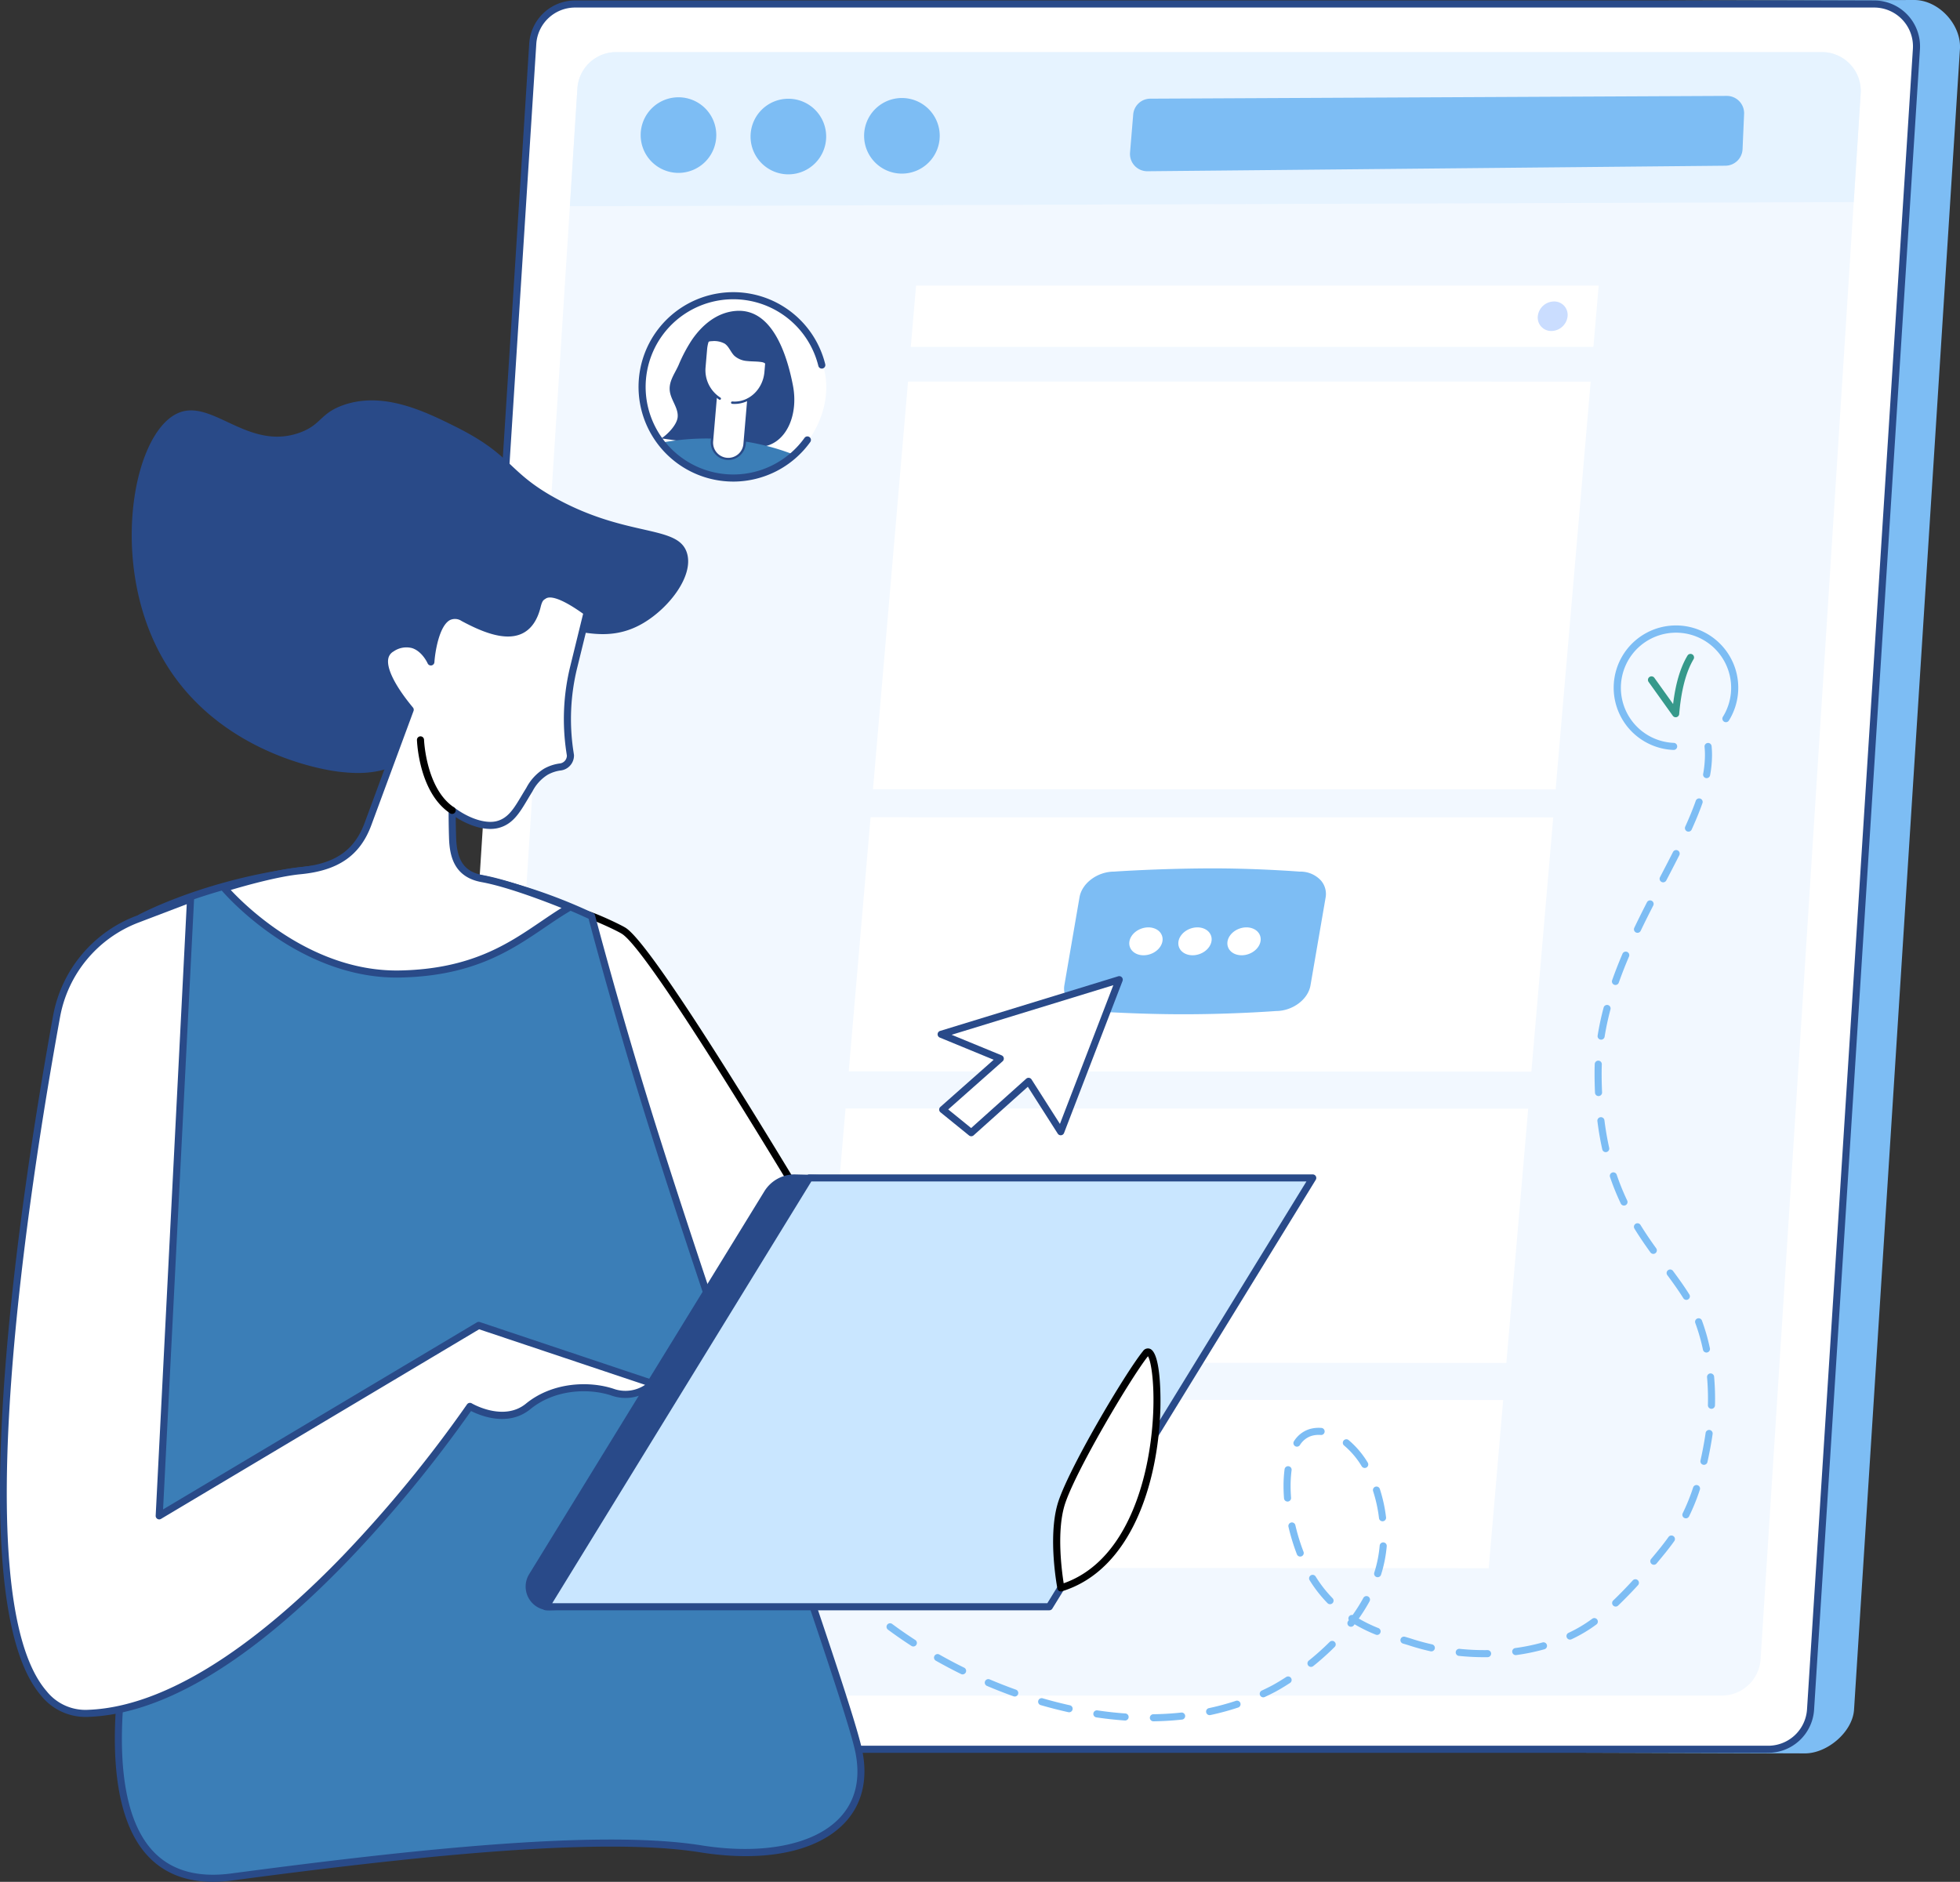
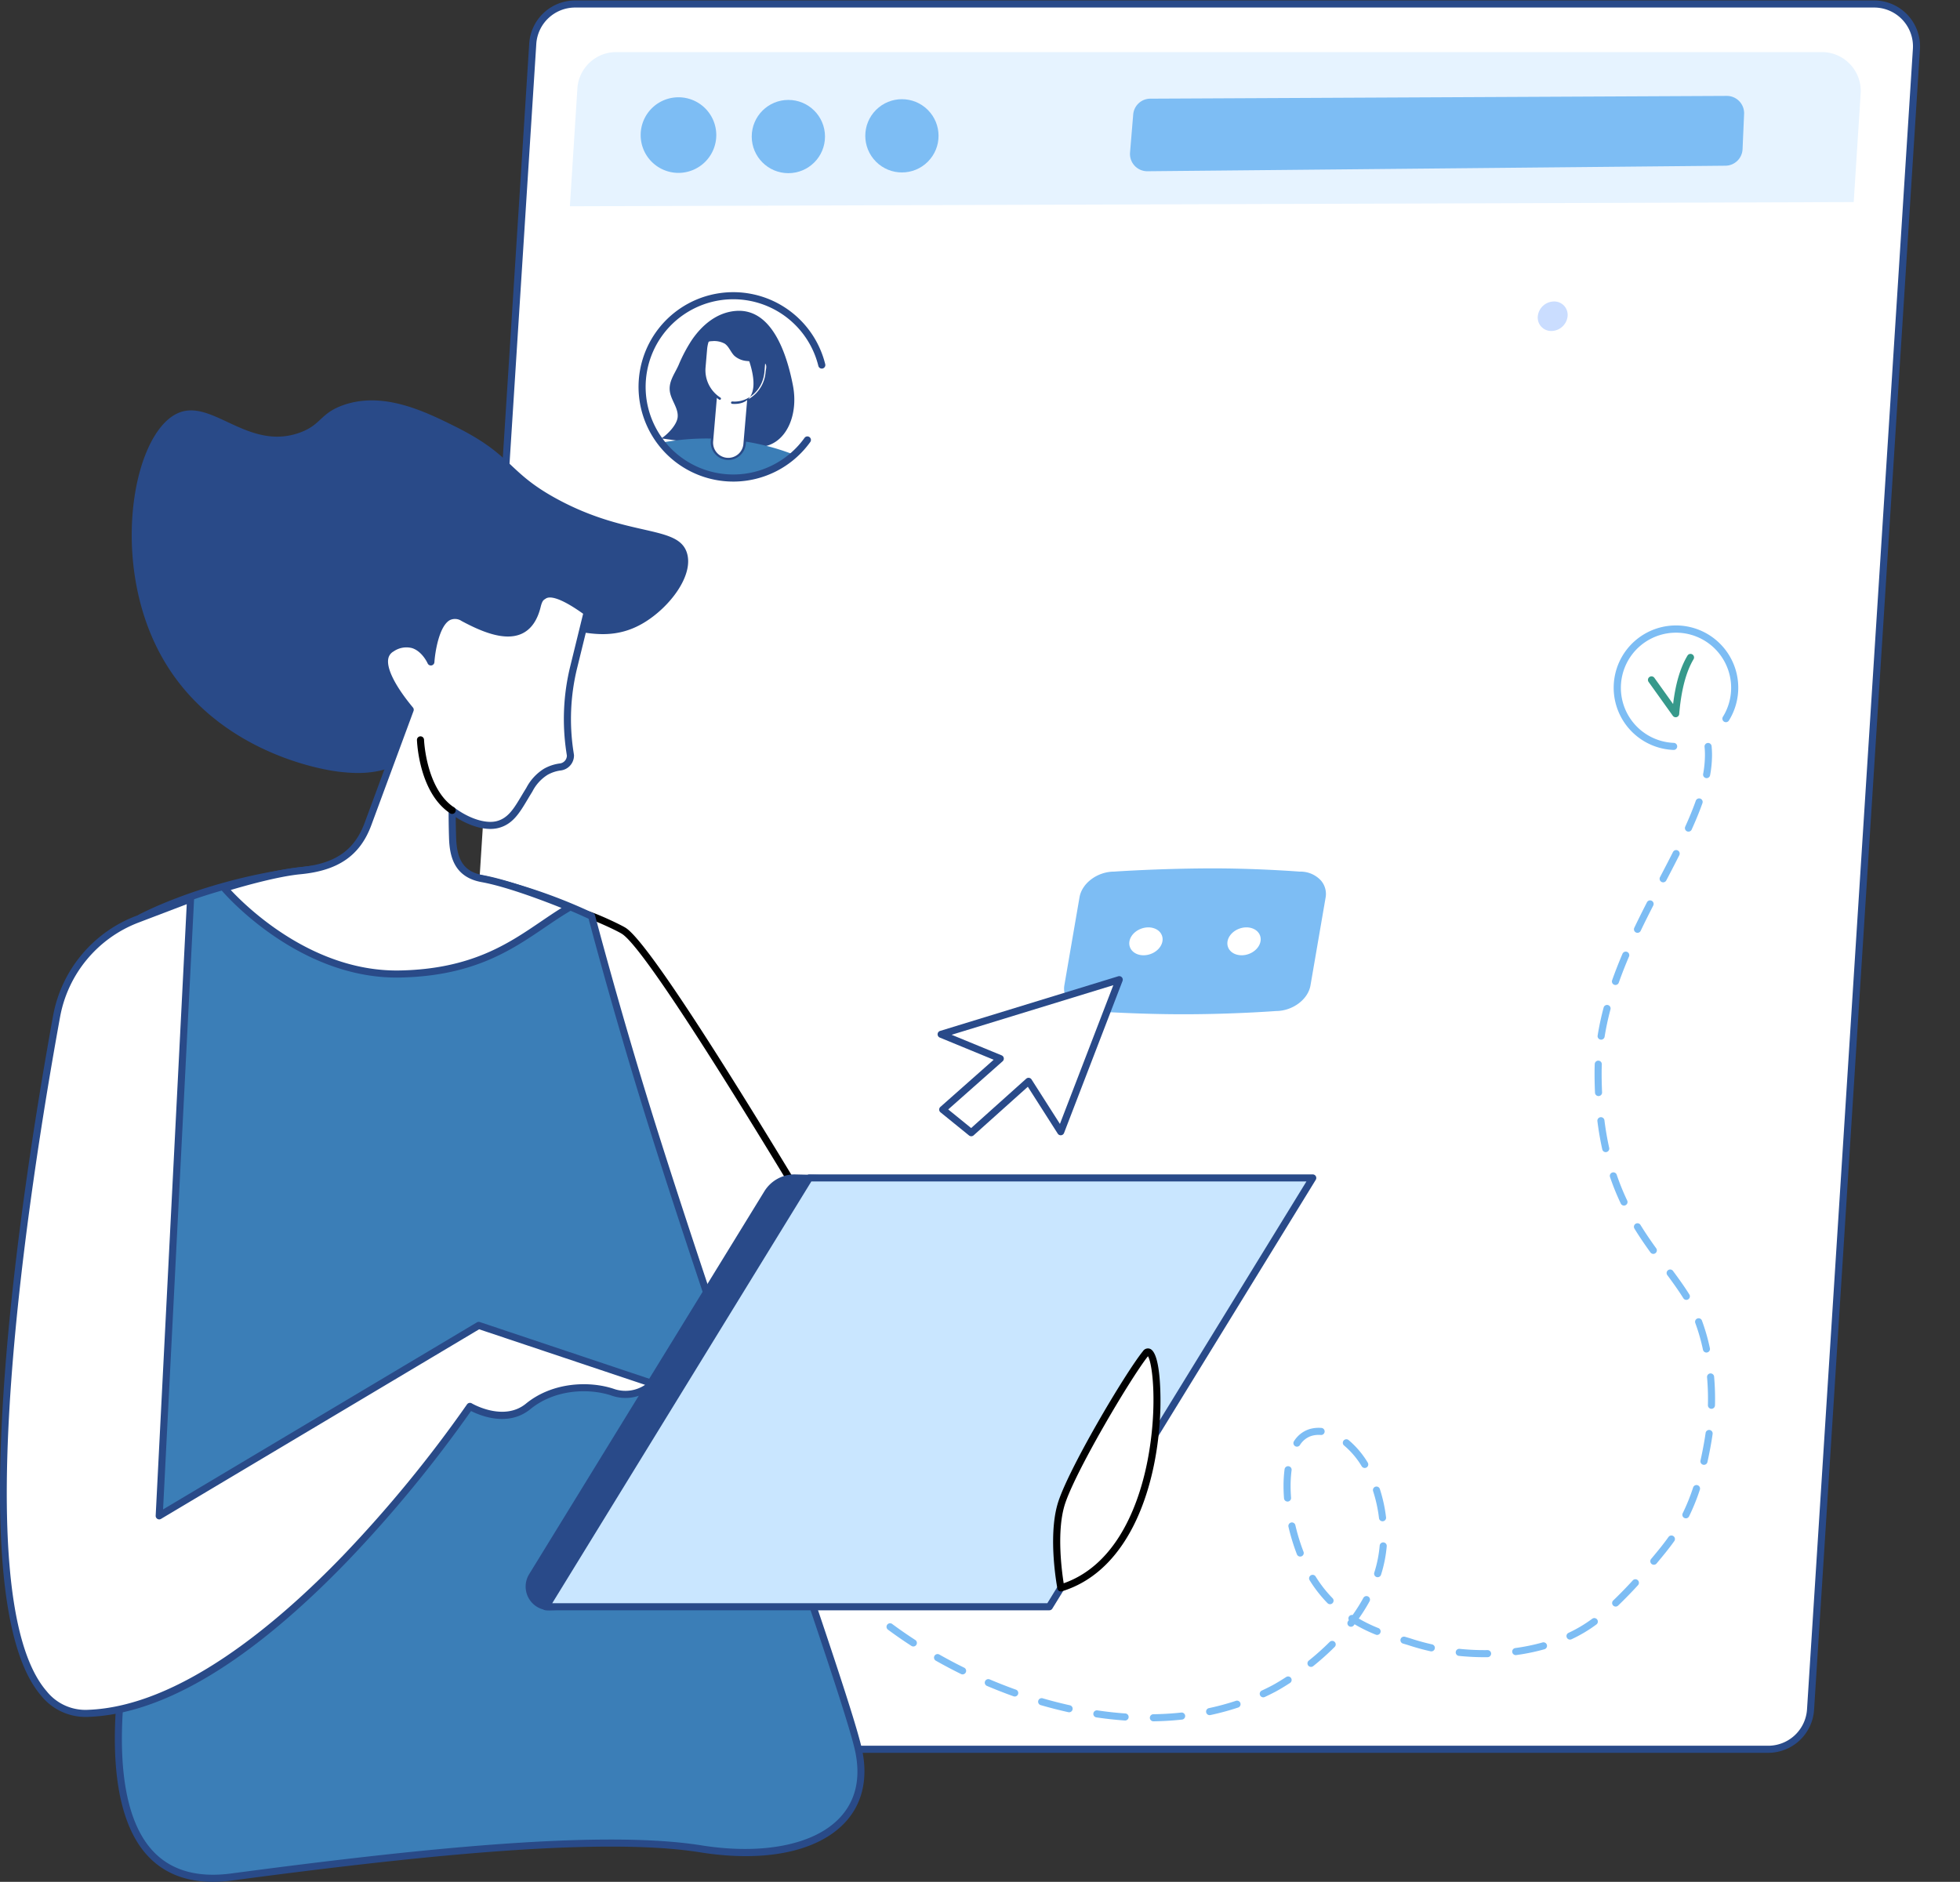
<svg xmlns="http://www.w3.org/2000/svg" width="566.378" height="543.899" viewBox="0 0 566.378 543.899">
  <rect x="0" y="0" width="566.378" height="543.899" fill="#333333" stroke="none" />
  <g id="Join_class" data-name="Join class" transform="translate(-241.092 -204.093)">
    <g id="Group_415" data-name="Group 415" transform="translate(364.426 204.093)">
      <g id="Group_365" data-name="Group 365">
        <g id="Group_349" data-name="Group 349">
          <g id="Group_346" data-name="Group 346" transform="translate(12.573)">
-             <path id="Path_244" data-name="Path 244" d="M826.047,724.238,452.613,723.05A12.243,12.243,0,0,1,440.4,710.029L470.99,230.081a12.242,12.242,0,0,1,12.218-11.464L857.6,217.461c7.068,0,13.673,7.124,13.224,14.178L840.224,711.586C839.813,718.032,832.506,724.238,826.047,724.238Z" transform="translate(-440.37 -217.461)" fill="#7dbdf4" />
-           </g>
+             </g>
          <g id="Group_347" data-name="Group 347" transform="translate(0 1.157)">
            <path id="Path_245" data-name="Path 245" d="M821.789,712.126a12.243,12.243,0,0,1-12.218,11.464H434.178a12.243,12.243,0,0,1-12.218-13.022l30.594-479.947a12.242,12.242,0,0,1,12.218-11.464H840.166a12.243,12.243,0,0,1,12.218,13.021Z" transform="translate(-421.935 -219.157)" fill="#fff" />
          </g>
          <g id="Group_348" data-name="Group 348" transform="translate(21.046 0.133)">
            <path id="Path_246" data-name="Path 246" d="M819.385,724.135H453.817a1.023,1.023,0,0,1,0-2.046H819.385a11.243,11.243,0,0,0,11.2-10.506l30.595-479.947a11.221,11.221,0,0,0-11.2-11.934H474.586a11.242,11.242,0,0,0-11.2,10.506l-8.217,128.909a1.023,1.023,0,1,1-2.042-.13l8.217-128.908a13.294,13.294,0,0,1,13.24-12.422H849.979a13.267,13.267,0,0,1,13.239,14.111L832.624,711.713A13.293,13.293,0,0,1,819.385,724.135Z" transform="translate(-452.794 -217.656)" fill="#294a89" />
          </g>
        </g>
        <g id="Group_350" data-name="Group 350" transform="translate(14.579 15.056)">
-           <path id="Path_247" data-name="Path 247" d="M814.156,704.025a11.234,11.234,0,0,1-11.211,10.519h-348.4A11.234,11.234,0,0,1,443.335,702.6l28.914-452.539a11.234,11.234,0,0,1,11.211-10.519h348.4a11.233,11.233,0,0,1,11.211,11.949Z" transform="translate(-443.312 -239.537)" fill="#f2f8ff" />
-         </g>
+           </g>
        <g id="Group_364" data-name="Group 364" transform="translate(41.341 15.056)">
          <g id="Group_351" data-name="Group 351">
            <path id="Path_248" data-name="Path 248" d="M853.542,282.884l2.007-31.4a11.235,11.235,0,0,0-11.212-11.949h-348.4a11.233,11.233,0,0,0-11.211,10.519L482.552,284.1Z" transform="translate(-482.552 -239.537)" fill="#e6f3ff" />
          </g>
          <g id="Group_354" data-name="Group 354" transform="translate(20.459 13.062)">
            <g id="Group_352" data-name="Group 352" transform="translate(0.341 0.34)">
              <circle id="Ellipse_2" data-name="Ellipse 2" cx="10.585" cy="10.585" r="10.585" fill="#7dbdf4" />
            </g>
            <g id="Group_353" data-name="Group 353">
              <path id="Path_249" data-name="Path 249" d="M523.476,280.54A10.926,10.926,0,1,1,534.4,269.614,10.939,10.939,0,0,1,523.476,280.54Zm0-21.169a10.244,10.244,0,1,0,10.244,10.243A10.255,10.255,0,0,0,523.476,259.371Z" transform="translate(-512.55 -258.689)" fill="#7dbdf4" />
            </g>
          </g>
          <g id="Group_357" data-name="Group 357" transform="translate(52.212 13.484)">
            <g id="Group_355" data-name="Group 355" transform="translate(0.341 0.341)">
              <circle id="Ellipse_3" data-name="Ellipse 3" cx="10.585" cy="10.585" r="10.585" fill="#7dbdf4" />
            </g>
            <g id="Group_356" data-name="Group 356">
-               <path id="Path_250" data-name="Path 250" d="M570.036,281.16a10.926,10.926,0,1,1,10.926-10.926A10.938,10.938,0,0,1,570.036,281.16Zm0-21.169a10.244,10.244,0,1,0,10.244,10.244A10.255,10.255,0,0,0,570.036,259.991Z" transform="translate(-559.11 -259.309)" fill="#7dbdf4" />
-             </g>
+               </g>
          </g>
          <g id="Group_360" data-name="Group 360" transform="translate(80.981 9.23)">
            <g id="Group_358" data-name="Group 358" transform="translate(0 0)">
              <circle id="Ellipse_4" data-name="Ellipse 4" cx="10.585" cy="10.585" r="10.585" transform="translate(0 14.969) rotate(-45)" fill="#7dbdf4" />
            </g>
            <g id="Group_359" data-name="Group 359" transform="translate(4.044 4.043)">
-               <path id="Path_251" data-name="Path 251" d="M618.147,280.85a10.926,10.926,0,1,1,10.926-10.925A10.937,10.937,0,0,1,618.147,280.85Zm0-21.169a10.244,10.244,0,1,0,10.243,10.244A10.255,10.255,0,0,0,618.147,259.681Z" transform="translate(-607.222 -258.999)" fill="#7dbdf4" />
-             </g>
+               </g>
          </g>
          <g id="Group_363" data-name="Group 363" transform="translate(161.854 12.661)">
            <g id="Group_361" data-name="Group 361" transform="translate(0.341 0.341)">
              <path id="Path_252" data-name="Path 252" d="M725.927,259.4l166.548-.8a4.658,4.658,0,0,1,4.677,4.861l-.442,10.177a4.659,4.659,0,0,1-4.61,4.456l-167.021,1.6a4.659,4.659,0,0,1-4.687-5.045l.915-10.976A4.659,4.659,0,0,1,725.927,259.4Z" transform="translate(-720.375 -258.602)" fill="#7dbdf4" />
            </g>
            <g id="Group_362" data-name="Group 362">
              <path id="Path_253" data-name="Path 253" d="M724.875,279.88a5,5,0,0,1-4.982-5.415l.915-10.976a4.973,4.973,0,0,1,4.958-4.585l166.549-.8h.025a5,5,0,0,1,4.995,5.217l-.443,10.177a5,5,0,0,1-4.947,4.782l-167.021,1.6Zm.894-20.294a4.3,4.3,0,0,0-4.282,3.96l-.914,10.976a4.317,4.317,0,0,0,4.344,4.676l167.021-1.6a4.317,4.317,0,0,0,4.273-4.129l.442-10.177a4.283,4.283,0,0,0-1.2-3.182,4.408,4.408,0,0,0-3.132-1.324Z" transform="translate(-719.875 -258.102)" fill="#7dbdf4" />
            </g>
          </g>
        </g>
      </g>
      <g id="Group_405" data-name="Group 405" transform="translate(109.591 82.545)">
        <g id="Group_378" data-name="Group 378">
          <g id="Group_371" data-name="Group 371" transform="translate(19.344)">
            <g id="Group_366" data-name="Group 366" transform="translate(10.917)">
              <path id="Path_254" data-name="Path 254" d="M824.257,356.2,627,356.2l1.522-17.7h197.26Z" transform="translate(-626.997 -338.495)" fill="#fff" />
            </g>
            <g id="Group_368" data-name="Group 368" transform="translate(0 27.754)">
              <g id="Group_367" data-name="Group 367">
                <path id="Path_255" data-name="Path 255" d="M808.252,497.037l-197.263-.046,10.126-117.8,197.261.01Z" transform="translate(-610.99 -379.19)" fill="#fff" />
              </g>
            </g>
            <g id="Group_370" data-name="Group 370" transform="translate(192.089 4.591)">
              <g id="Group_369" data-name="Group 369">
                <path id="Path_256" data-name="Path 256" d="M901.271,349.49a4.76,4.76,0,0,1-4.671,4.263,3.871,3.871,0,0,1-3.939-4.263,4.76,4.76,0,0,1,4.672-4.263A3.87,3.87,0,0,1,901.271,349.49Z" transform="translate(-892.645 -345.227)" fill="#caddff" />
              </g>
            </g>
          </g>
          <g id="Group_373" data-name="Group 373" transform="translate(12.334 153.662)">
            <g id="Group_372" data-name="Group 372">
              <path id="Path_257" data-name="Path 257" d="M797.975,637.321l-197.265-.072,6.313-73.443,197.263.049Z" transform="translate(-600.711 -563.806)" fill="#fff" />
            </g>
          </g>
          <g id="Group_375" data-name="Group 375" transform="translate(5.098 237.831)">
            <g id="Group_374" data-name="Group 374">
              <path id="Path_258" data-name="Path 258" d="M787.368,760.766l-197.266-.1,6.313-73.446,197.265.075Z" transform="translate(-590.102 -687.222)" fill="#fff" />
            </g>
          </g>
          <g id="Group_377" data-name="Group 377" transform="translate(0 322.004)">
            <g id="Group_376" data-name="Group 376">
              <path id="Path_259" data-name="Path 259" d="M779.893,859.345l-197.267-.116,4.176-48.586,197.267.1Z" transform="translate(-582.626 -810.643)" fill="#fff" />
            </g>
          </g>
        </g>
        <g id="Group_404" data-name="Group 404" transform="translate(38.018 168.44)">
          <g id="Group_400" data-name="Group 400" transform="translate(36.538)">
            <g id="Group_395" data-name="Group 395">
              <g id="Group_393" data-name="Group 393" transform="translate(0.34 0.341)">
                <path id="Path_268" data-name="Path 268" d="M753.311,626.523s-12.227.946-27.013.932c-14.267-.013-26.561-.932-26.561-.932-4.656,0-7.882-3.194-7.2-7.133l4.364-25.347c.678-3.939,5-7.132,9.659-7.132,0,0,12.148-.864,27.272-.933,13.761-.062,26.3.933,26.3.933,4.656,0,7.882,3.193,7.2,7.132L762.97,619.39C762.292,623.329,757.967,626.523,753.311,626.523Z" transform="translate(-692.443 -585.975)" fill="#7dbdf4" />
              </g>
              <g id="Group_394" data-name="Group 394">
                <path id="Path_269" data-name="Path 269" d="M726.461,627.638h-.321c-14.116-.014-26.463-.925-26.586-.933h0a8.02,8.02,0,0,1-6.2-2.61,5.944,5.944,0,0,1-1.307-4.921l4.363-25.348c.7-4.089,5.188-7.415,10-7.415.1-.009,12.308-.865,27.27-.933,13.626-.064,26.2.923,26.33.934h0a8.017,8.017,0,0,1,6.2,2.609,5.947,5.947,0,0,1,1.307,4.921l-4.364,25.348c-.7,4.085-5.18,7.409-9.982,7.415C752.7,626.74,740.734,627.638,726.461,627.638Zm8.449-41.48-1.239,0c-14.938.068-27.127.923-27.248.932-4.515,0-8.7,3.073-9.348,6.85l-4.363,25.348a5.274,5.274,0,0,0,1.157,4.365,7.363,7.363,0,0,0,5.711,2.369c.148.009,12.471.919,26.562.932h.32c14.461,0,26.544-.922,26.665-.931h.027c4.49,0,8.673-3.072,9.323-6.849l4.364-25.348a5.27,5.27,0,0,0-1.157-4.365,7.363,7.363,0,0,0-5.711-2.368C759.824,587.082,748.013,586.158,734.91,586.158Z" transform="translate(-691.945 -585.475)" fill="#7dbdf4" />
              </g>
            </g>
            <g id="Group_399" data-name="Group 399" transform="translate(17.72 15.761)">
              <g id="Group_396" data-name="Group 396" transform="translate(0 0)">
                <ellipse id="Ellipse_5" data-name="Ellipse 5" cx="4.919" cy="3.908" rx="4.919" ry="3.908" transform="translate(0 3.274) rotate(-19.436)" fill="#fff" />
              </g>
              <g id="Group_397" data-name="Group 397" transform="translate(14.172 0)">
-                 <ellipse id="Ellipse_6" data-name="Ellipse 6" cx="4.919" cy="3.908" rx="4.919" ry="3.908" transform="matrix(0.943, -0.333, 0.333, 0.943, 0, 3.274)" fill="#fff" />
-               </g>
+                 </g>
              <g id="Group_398" data-name="Group 398" transform="translate(28.343 0)">
                <ellipse id="Ellipse_7" data-name="Ellipse 7" cx="4.919" cy="3.908" rx="4.919" ry="3.908" transform="matrix(0.943, -0.333, 0.333, 0.943, 0, 3.274)" fill="#fff" />
              </g>
            </g>
          </g>
          <g id="Group_403" data-name="Group 403" transform="translate(0 31.145)">
            <g id="Group_401" data-name="Group 401" transform="translate(1.023 1.023)">
              <path id="Path_270" data-name="Path 270" d="M640.327,670.18l8.238,6.692,16.56-14.846,9.293,14.566,16.913-43.95L639.87,648.431l17.088,7.03Z" transform="translate(-639.87 -632.642)" fill="#fff" />
            </g>
            <g id="Group_402" data-name="Group 402">
              <path id="Path_271" data-name="Path 271" d="M648.089,677.418a1.019,1.019,0,0,1-.645-.229L639.2,670.5a1.024,1.024,0,0,1-.033-1.56l15.4-13.631L639,648.9a1.023,1.023,0,0,1,.089-1.924l51.462-15.789a1.023,1.023,0,0,1,1.255,1.345L674.9,676.483a1.023,1.023,0,0,1-1.817.183l-8.645-13.551-15.663,14.042A1.019,1.019,0,0,1,648.089,677.418Zm-6.657-7.747,6.624,5.379,15.909-14.263a1.024,1.024,0,0,1,1.546.212l8.2,12.858,15.43-40.1-46.722,14.336,14.447,5.944a1.023,1.023,0,0,1,.288,1.712Z" transform="translate(-638.37 -631.142)" fill="#294a89" />
            </g>
          </g>
        </g>
      </g>
      <g id="Group_414" data-name="Group 414" transform="translate(61.178 84.443)">
        <g id="Group_406" data-name="Group 406" transform="translate(1.144 1.195)">
          <path id="Path_272" data-name="Path 272" d="M528.321,345.61a26.5,26.5,0,0,0-5.979,43.79c.109.095.222.186.336.275l2.131,1.648a26.428,26.428,0,0,0,21.035,3.968c14.251-3.328,23.445-19.112,19.776-31.828-2.864-9.926-6.668-13.849-13.981-17.756C540.47,339.74,528.321,345.61,528.321,345.61Z" transform="translate(-513.316 -343.029)" fill="#fff" />
        </g>
        <g id="Group_412" data-name="Group 412" transform="translate(6.6 5.386)">
          <g id="Group_407" data-name="Group 407">
            <path id="Path_273" data-name="Path 273" d="M559.34,370.769c-1.846-9.568-6.219-22.269-16.387-21.567-5.494.38-9.81,4-12.813,8.384a44.339,44.339,0,0,0-3.836,7.255c-1.209,2.732-3.208,5.074-2.407,8.284.578,2.317,2.349,4.39,2.129,6.769-.2,2.21-2.85,4.959-4.711,6.169,7.6.945,22.035,3.623,29.582,2.326C557.5,387.253,560.966,379.19,559.34,370.769Z" transform="translate(-521.316 -349.174)" fill="#294a88" />
          </g>
          <g id="Group_408" data-name="Group 408" transform="translate(0.1 36.918)">
            <path id="Path_274" data-name="Path 274" d="M540.6,403.577a70.383,70.383,0,0,0-19.134.915,26.532,26.532,0,0,0,3.5,3.721c.109.1.221.187.336.276l2.13,1.647a25.624,25.624,0,0,0,32.142-2.2A67.635,67.635,0,0,0,540.6,403.577Z" transform="translate(-521.462 -403.306)" fill="#3b7eb7" />
          </g>
          <g id="Group_409" data-name="Group 409" transform="translate(12.405 8.777)">
            <path id="Path_275" data-name="Path 275" d="M556.264,368.123c-.129-.029-.26-.049-.391-.066-1.326-.179-2.675-.123-4-.278a6.208,6.208,0,0,1-3.652-1.486c-1.084-1.048-1.557-2.665-2.8-3.52a6.319,6.319,0,0,0-3.7-.728c-1.783.016-1.629.99-1.749,2.4l-.429,5.011a9.854,9.854,0,0,0,3.3,8.363l-1.119,13.084a4.73,4.73,0,1,0,9.427.806l1.1-12.891a9.822,9.822,0,0,0,4.966-7.85c.066-.766.515-1.99-.241-2.549A1.849,1.849,0,0,0,556.264,368.123Z" transform="translate(-539.505 -362.043)" fill="#fff" />
          </g>
          <g id="Group_410" data-name="Group 410" transform="translate(14.269 24.604)">
            <path id="Path_276" data-name="Path 276" d="M547.32,403.762q-.22,0-.441-.02a5.071,5.071,0,0,1-4.621-5.485l1.086-12.7a.341.341,0,0,1,.679.059l-1.086,12.7a4.39,4.39,0,1,0,8.747.748l1.09-12.745a.341.341,0,0,1,.68.059l-1.09,12.744a5.073,5.073,0,0,1-5.043,4.64Z" transform="translate(-542.238 -385.251)" fill="#294a88" />
          </g>
          <g id="Group_411" data-name="Group 411" transform="translate(12.066 1.669)">
-             <path id="Path_277" data-name="Path 277" d="M548.108,376.872q-.364,0-.733-.031a.341.341,0,0,1,.058-.679c4.7.4,8.856-3.428,9.292-8.533l.484-5.654c.421-4.929-2.916-9.253-7.439-9.64a8.429,8.429,0,0,0-6.449,2.265,10,10,0,0,0-3.166,6.563l-.429,5.011a9.4,9.4,0,0,0,4.27,8.863.341.341,0,1,1-.353.583,10.08,10.08,0,0,1-4.6-9.505l.428-5.011a10.678,10.678,0,0,1,3.385-7.008,9.08,9.08,0,0,1,6.968-2.441c4.9.419,8.514,5.074,8.061,10.378l-.484,5.654C556.959,372.9,552.864,376.872,548.108,376.872Z" transform="translate(-539.008 -351.622)" fill="#294a88" />
+             <path id="Path_277" data-name="Path 277" d="M548.108,376.872q-.364,0-.733-.031a.341.341,0,0,1,.058-.679c4.7.4,8.856-3.428,9.292-8.533l.484-5.654c.421-4.929-2.916-9.253-7.439-9.64a8.429,8.429,0,0,0-6.449,2.265,10,10,0,0,0-3.166,6.563l-.429,5.011a9.4,9.4,0,0,0,4.27,8.863.341.341,0,1,1-.353.583,10.08,10.08,0,0,1-4.6-9.505l.428-5.011a10.678,10.678,0,0,1,3.385-7.008,9.08,9.08,0,0,1,6.968-2.441l-.484,5.654C556.959,372.9,552.864,376.872,548.108,376.872Z" transform="translate(-539.008 -351.622)" fill="#294a88" />
          </g>
        </g>
        <g id="Group_413" data-name="Group 413">
          <path id="Path_278" data-name="Path 278" d="M539.021,396.022A27.371,27.371,0,1,1,565.593,362.1a1.023,1.023,0,0,1-1.987.49,25.323,25.323,0,1,0-4,20.806,1.023,1.023,0,0,1,1.664,1.191,27.4,27.4,0,0,1-22.252,11.439Z" transform="translate(-511.639 -341.277)" fill="#294a88" />
        </g>
      </g>
    </g>
    <g id="Group_441" data-name="Group 441" transform="translate(241.092 319.811)">
      <g id="Group_434" data-name="Group 434" transform="translate(0 133.676)">
        <g id="Group_418" data-name="Group 418" transform="translate(164.807 13.666)">
          <g id="Group_416" data-name="Group 416" transform="translate(0.993 1.031)">
            <path id="Path_279" data-name="Path 279" d="M605.5,781.4s-93.932-163.914-106.91-171.8c-1.685-1.024-11.293-5.6-12.076-4.813-9.124,9.124,11.728,79.674,11.728,79.674l70.4,117.531Z" transform="translate(-484.201 -604.693)" fill="#fff" />
          </g>
          <g id="Group_417" data-name="Group 417">
            <path id="Path_280" data-name="Path 280" d="M568.18,802.529a1.02,1.02,0,0,1-.878-.5L496.9,684.5a1.049,1.049,0,0,1-.1-.236c-2.152-7.281-20.757-71.4-11.47-80.687.589-.589,1.423-.826,6.829,1.514,2.705,1.171,5.6,2.6,6.5,3.15C511.707,616.176,602.08,773.707,605.92,780.41a1.023,1.023,0,0,1-.389,1.4L568.677,802.4A1.02,1.02,0,0,1,568.18,802.529ZM498.721,683.561l69.825,116.568,35.086-19.6c-32.6-56.858-96-164.441-106.039-170.54-1.975-1.2-9.292-4.532-11.022-4.746C479.913,613.146,493.005,664.194,498.721,683.561Z" transform="translate(-482.745 -603.181)" />
          </g>
        </g>
        <g id="Group_421" data-name="Group 421" transform="translate(33.186)">
          <g id="Group_419" data-name="Group 419" transform="translate(1.001 0.987)">
            <path id="Path_281" data-name="Path 281" d="M297.684,599.452s60.823-33.156,130.307-.42c0,0,7.422,28.423,17.732,61.219,20.782,66.116,56.478,165.242,59.489,180.209,4.505,22.391-16.874,32.714-45.669,28.117s-81.877,1.015-135.581,8.135c-33.513,4.443-34.847-31.386-31.512-57.977S297.684,599.452,297.684,599.452Z" transform="translate(-291.219 -584.59)" fill="#3b7eb7" />
          </g>
          <g id="Group_420" data-name="Group 420">
            <path id="Path_282" data-name="Path 282" d="M318.084,877.647c-7.5,0-13.6-2.289-18.181-6.835-11.422-11.341-11.163-34.9-8.935-52.666,3.289-26.229,5.207-217.239,5.226-219.165a1.021,1.021,0,0,1,.533-.888c.153-.084,15.629-8.418,39.41-12.6a152.644,152.644,0,0,1,91.823,12.148,1.022,1.022,0,0,1,.554.667c.074.284,7.536,28.775,17.718,61.17,9.928,31.586,23.148,70.375,34.811,104.6,12.917,37.9,23.12,67.838,24.705,75.717,1.687,8.387-.115,15.625-5.212,20.931-7.961,8.289-23.131,11.351-41.622,8.4-29.539-4.717-84.964,1.467-135.286,8.139A42.317,42.317,0,0,1,318.084,877.647Zm-19.85-278.033C298.111,611.645,296.208,792.8,293,818.4c-2.171,17.311-2.486,40.2,8.346,50.961,5.185,5.148,12.595,7.126,22.016,5.875,50.469-6.691,106.081-12.888,135.878-8.131,17.555,2.8,32.443-.111,39.824-7.795,4.678-4.87,6.253-11.3,4.681-19.11-1.56-7.749-12.254-39.127-24.637-75.46C467.44,730.507,454.216,691.706,444.28,660.1c-9.487-30.18-16.614-56.979-17.623-60.8a150.623,150.623,0,0,0-90.166-11.781C315.476,591.205,301.1,598.15,298.234,599.615Z" transform="translate(-289.752 -583.143)" fill="#294a88" />
          </g>
        </g>
        <g id="Group_424" data-name="Group 424" transform="translate(0 9.403)">
          <g id="Group_422" data-name="Group 422" transform="translate(0.992 1.023)">
            <path id="Path_283" data-name="Path 283" d="M287.558,776.731l92.325-55.04,50.149,16.789a11.148,11.148,0,0,1-11.537,2.483c-7.132-2.343-17.18-1.7-24.317,4.13s-16.833,0-16.833,0S318.659,832.03,266.926,833.82c-42.057,1.455-19.07-146.267-9-201.58a36.964,36.964,0,0,1,23.2-27.905l15.482-5.9Z" transform="translate(-242.547 -598.431)" fill="#fff" />
          </g>
          <g id="Group_423" data-name="Group 423">
            <path id="Path_284" data-name="Path 284" d="M265.853,834.377a16.466,16.466,0,0,1-12.86-6.131c-24.111-27.9-5.609-146.829,3.465-196.667A38.2,38.2,0,0,1,280.3,602.9L295.785,597a1.023,1.023,0,0,1,1.387,1.008L288.214,774.4,378.9,720.335a1.024,1.024,0,0,1,.848-.092l50.149,16.789a1.023,1.023,0,0,1,.43,1.661,12.087,12.087,0,0,1-12.611,2.765c-6.574-2.159-16.345-1.776-23.35,3.95-6.422,5.248-14.533,1.877-17.16.546a375.279,375.279,0,0,1-35.394,43.064c-28.244,29.339-53.582,44.6-75.312,45.348C266.282,834.373,266.067,834.377,265.853,834.377Zm29.2-234.909-14.016,5.346a36.141,36.141,0,0,0-22.563,27.132c-9.021,49.548-27.462,167.73-3.929,194.963a14.326,14.326,0,0,0,11.887,5.412c26.374-.913,54.738-24.813,73.888-44.7a369.644,369.644,0,0,0,35.719-43.576,1.024,1.024,0,0,1,1.374-.305c.091.055,9.175,5.386,15.659.085,7.606-6.216,18.179-6.642,25.284-4.309a10.2,10.2,0,0,0,9.151-1.124l-47.962-16.057-91.922,54.8a1.023,1.023,0,0,1-1.545-.93Z" transform="translate(-241.092 -596.931)" fill="#294a88" />
          </g>
        </g>
        <g id="Group_427" data-name="Group 427" transform="translate(151.881 90.041)">
          <g id="Group_425" data-name="Group 425" transform="translate(1.027 1.023)">
            <path id="Path_285" data-name="Path 285" d="M605.9,835.164l-134.765,5.445a5.832,5.832,0,0,1-4.969-8.884l67.98-110.681a9.178,9.178,0,0,1,7.82-4.375L678.2,719.781Z" transform="translate(-465.298 -716.669)" fill="#294a89" />
          </g>
          <g id="Group_426" data-name="Group 426">
            <path id="Path_286" data-name="Path 286" d="M470.7,841.154a6.854,6.854,0,0,1-5.88-10.441L532.8,720.032a10.266,10.266,0,0,1,8.692-4.863l138.051,3.152L606,835.687l-.54.022L470.7,841.154Zm70.769-123.939a8.2,8.2,0,0,0-6.925,3.888L466.562,831.783a4.809,4.809,0,0,0,4.1,7.326l134.185-5.423,71.054-113.4Z" transform="translate(-463.792 -715.169)" fill="#294a89" />
          </g>
        </g>
        <g id="Group_430" data-name="Group 430" transform="translate(156.727 90.041)">
          <g id="Group_428" data-name="Group 428" transform="translate(1.023 1.023)">
            <path id="Path_287" data-name="Path 287" d="M617.865,840.609H472.4l76.124-123.94H693.989Z" transform="translate(-472.397 -716.669)" fill="#c9e6ff" />
          </g>
          <g id="Group_429" data-name="Group 429">
            <path id="Path_288" data-name="Path 288" d="M617.388,841.154H471.92a1.023,1.023,0,0,1-.872-1.558l76.123-123.94a1.024,1.024,0,0,1,.872-.487H693.512a1.023,1.023,0,0,1,.872,1.558L618.26,840.668A1.024,1.024,0,0,1,617.388,841.154Zm-143.639-2.046H616.816l74.867-121.894H548.615Z" transform="translate(-470.897 -715.169)" fill="#294a89" />
          </g>
        </g>
        <g id="Group_433" data-name="Group 433" transform="translate(304.317 140.337)">
          <g id="Group_431" data-name="Group 431" transform="translate(1.031 1.023)">
            <path id="Path_289" data-name="Path 289" d="M690.033,858.615s-2.734-14.323,0-23.88,19.682-37.979,24.527-43.926S723.511,848.367,690.033,858.615Z" transform="translate(-688.817 -790.417)" fill="#fff" />
          </g>
          <g id="Group_432" data-name="Group 432">
            <path id="Path_290" data-name="Path 290" d="M689.552,859.161a1.025,1.025,0,0,1-1.005-.831c-.113-.595-2.748-14.673.021-24.353,2.733-9.551,19.611-38.023,24.718-44.292a1.7,1.7,0,0,1,1.982-.669c3.413,1.272,3.081,15.747,3.033,17.393-.64,21.466-8.45,46.585-28.449,52.707A1.022,1.022,0,0,1,689.552,859.161Zm25.162-67.986c-5.094,6.413-21.593,34.326-24.178,43.365-2.193,7.668-.738,18.7-.174,22.255,16.269-5.73,22.2-24.763,24.29-35.759C717.482,806.175,716.123,793.451,714.713,791.175Zm.227-.27h0Z" transform="translate(-687.306 -788.916)" />
          </g>
        </g>
      </g>
      <g id="Group_440" data-name="Group 440" transform="translate(38.064)">
        <g id="Group_435" data-name="Group 435">
          <path id="Path_291" data-name="Path 291" d="M375.255,491.607c-7.016,4.024-14.321,3.287-17.848,2.929-7.376-.75-38.169-6.879-52.737-35-14.265-27.538-6.939-64.52,6.394-69.023,9.574-3.233,19.78,11.112,34.269,5.995,6.417-2.266,5.895-5.6,12.712-8,11.483-4.044,23.43,1.73,32.539,6.285,16.63,8.316,14.8,13.031,29.293,20.882,20.636,11.181,34.984,7.386,37.48,15.6,1.988,6.542-5.063,15.731-12.551,20.189-15.493,9.223-28.069-5.161-40.475,3.836-7.705,5.587-9.361,15.532-22.636,30.869A24.327,24.327,0,0,1,375.255,491.607Z" transform="translate(-296.905 -387.136)" fill="#294a88" />
        </g>
        <g id="Group_438" data-name="Group 438" transform="translate(25.76 54.927)">
          <g id="Group_436" data-name="Group 436" transform="translate(1.023 1.026)">
            <path id="Path_292" data-name="Path 292" d="M402.106,539.651c-.078-2.43-.127-5.123-.117-7.917,4.451,3.327,9.583,5,13.1,4.1,4.341-1.109,6.089-5.047,8.888-9.572,1.17-1.891,2.369-4.142,5.054-5.684a11.476,11.476,0,0,1,4.248-1.4,3.341,3.341,0,0,0,2.88-3.345l-.157-1.037a63.223,63.223,0,0,1,1.11-24.5l3.879-15.826c-7.735-5.63-11.023-5.857-12.547-4.792-.561.392-1.284.559-1.878,3-2.868,11.761-13.1,7.849-21.364,3.427s-9.37,12.726-9.37,12.726-3.658-8.477-11.323-3.9c-5.492,3.281,1.146,12.666,5.349,17.722l-12.195,33c-3.21,8.685-9.457,12.561-19.627,13.525-8.275.783-21.864,5.054-21.864,5.054s21.222,25.434,50.91,24.793c26.247-.567,36.346-12.035,48.783-19.256,0,0-15.566-6.559-25.194-8.3C404.321,550.307,402.313,546.1,402.106,539.651Z" transform="translate(-336.176 -469.178)" fill="#fff" />
          </g>
          <g id="Group_437" data-name="Group 437">
            <path id="Path_293" data-name="Path 293" d="M385.518,579.576c-29.26,0-50.392-24.917-50.6-25.172a1.023,1.023,0,0,1,.479-1.631c.559-.176,13.787-4.313,22.074-5.1,10.177-.964,15.788-4.81,18.764-12.861l11.992-32.444c-3.788-4.629-7.946-10.865-7.2-15.214a5.015,5.015,0,0,1,2.492-3.584,8.427,8.427,0,0,1,7.067-1.157,8.971,8.971,0,0,1,4.09,2.941c.54-3.514,1.894-9.055,5.173-10.88a5.353,5.353,0,0,1,5.369.245c5.008,2.678,11.3,5.511,15.5,3.634,2.135-.955,3.57-3.049,4.387-6.4.573-2.349,1.328-2.988,2.117-3.482.059-.036.115-.072.17-.11,2.484-1.733,6.849-.208,13.735,4.8a1.022,1.022,0,0,1,.392,1.071l-3.879,15.825a61.889,61.889,0,0,0-1.091,24.1l.157,1.037a1.062,1.062,0,0,1,.011.147,4.367,4.367,0,0,1-3.77,4.366,10.452,10.452,0,0,0-3.872,1.273,12.229,12.229,0,0,0-4.373,4.81l-.321.524c-.391.631-.76,1.252-1.12,1.854-2.278,3.817-4.245,7.114-8.384,8.17-3.37.863-7.968-.332-12.331-3.132.012,1.918.049,3.9.114,5.929.216,6.738,2.454,9.876,7.728,10.833,9.629,1.745,24.77,8.1,25.409,8.368a1.022,1.022,0,0,1,.117,1.827c-2.587,1.5-5.05,3.176-7.657,4.947-9.654,6.559-20.6,13.992-41.617,14.447C386.259,579.572,385.887,579.576,385.518,579.576ZM337.534,554.26c4.6,4.938,23.85,23.834,49.053,23.257,20.416-.441,31.092-7.694,40.511-14.094,2.046-1.39,4-2.72,6.017-3.965-4.418-1.778-15.647-6.121-23.1-7.472-8.023-1.454-9.243-7.594-9.408-12.78-.087-2.744-.127-5.42-.117-7.955a1.023,1.023,0,0,1,1.636-.815c4.271,3.193,9.073,4.732,12.238,3.926,3.321-.848,5-3.668,7.134-7.237.365-.612.741-1.241,1.137-1.881l.314-.513a14.274,14.274,0,0,1,5.1-5.52,12.506,12.506,0,0,1,4.625-1.527,2.316,2.316,0,0,0,1.989-2.258l-.145-.958a63.944,63.944,0,0,1,1.127-24.893l3.715-15.155c-7.328-5.232-9.912-5-10.8-4.38-.083.057-.167.111-.254.166-.389.244-.793.5-1.216,2.234-.964,3.953-2.828,6.572-5.541,7.784-5.015,2.242-11.879-.8-17.3-3.7a3.4,3.4,0,0,0-3.407-.26c-3.124,1.736-4.278,9.36-4.459,12.15a1.023,1.023,0,0,1-1.96.34c-.014-.033-1.537-3.452-4.48-4.4a6.483,6.483,0,0,0-5.379.97,3.011,3.011,0,0,0-1.524,2.172c-.49,2.865,2.111,7.975,7.136,14.018a1.021,1.021,0,0,1,.173,1.008l-12.195,33c-3.244,8.777-9.564,13.153-20.49,14.188C351.2,550.323,341.3,553.137,337.534,554.26Z" transform="translate(-334.676 -467.674)" fill="#294a88" />
          </g>
        </g>
        <g id="Group_439" data-name="Group 439" transform="translate(82.423 97.109)">
          <path id="Path_294" data-name="Path 294" d="M427.932,551.947a1.014,1.014,0,0,1-.563-.17c-9-5.953-9.587-20.576-9.608-21.2a1.023,1.023,0,1,1,2.045-.068c.005.141.578,14.189,8.692,19.557a1.023,1.023,0,0,1-.566,1.876Z" transform="translate(-417.76 -529.525)" />
        </g>
      </g>
    </g>
    <g id="Group_469" data-name="Group 469" transform="translate(497.269 384.862)">
      <g id="Group_464" data-name="Group 464" transform="translate(0 33.95)">
        <g id="Group_463" data-name="Group 463">
          <path id="Path_311" data-name="Path 311" d="M693.844,815.088a1.023,1.023,0,0,1-.015-2.046c2.727-.04,5.443-.2,8.071-.489a1.023,1.023,0,0,1,.22,2.034c-2.691.292-5.471.461-8.261.5Zm-8.176-.233-.073,0c-2.69-.189-5.452-.492-8.211-.9a1.023,1.023,0,1,1,.3-2.023c2.707.4,5.417.7,8.055.883a1.023,1.023,0,0,1-.071,2.043Zm24.419-1.553a1.023,1.023,0,0,1-.212-2.024,73.678,73.678,0,0,0,7.787-2.107,1.023,1.023,0,1,1,.643,1.942,75.755,75.755,0,0,1-8,2.166A1.049,1.049,0,0,1,710.087,813.3Zm-40.6-.829a1.028,1.028,0,0,1-.222-.024c-2.641-.584-5.331-1.273-8-2.047a1.023,1.023,0,0,1,.571-1.965c2.622.761,5.269,1.439,7.866,2.013a1.023,1.023,0,0,1-.22,2.022Zm56.1-4.32a1.023,1.023,0,0,1-.432-1.951c.986-.458,1.973-.946,2.936-1.451.17-.089,1.716-.907,4.1-2.46a1.023,1.023,0,1,1,1.117,1.714c-2.412,1.571-3.977,2.407-4.267,2.558-.991.52-2.009,1.022-3.023,1.495A1.033,1.033,0,0,1,725.589,808.153Zm-71.821-.235a1.036,1.036,0,0,1-.344-.06c-2.564-.917-5.146-1.928-7.678-3a1.023,1.023,0,1,1,.8-1.883c2.495,1.06,5.041,2.056,7.567,2.96a1.023,1.023,0,0,1-.345,1.986Zm-15.062-6.394a1.012,1.012,0,0,1-.453-.106c-2.458-1.212-4.909-2.508-7.286-3.854a1.023,1.023,0,1,1,1.008-1.781c2.343,1.327,4.76,2.605,7.183,3.8a1.023,1.023,0,0,1-.453,1.94Zm100.679-2.167a1.023,1.023,0,0,1-.642-1.82,75.929,75.929,0,0,0,6.024-5.385,1.023,1.023,0,1,1,1.445,1.448,78.134,78.134,0,0,1-6.186,5.532A1.021,1.021,0,0,1,739.385,799.357Zm50.1-2.8a72.042,72.042,0,0,1-7.365-.38,1.023,1.023,0,0,1,.21-2.036,69.8,69.8,0,0,0,8.053.364h.014a1.023,1.023,0,0,1,.014,2.046Q789.944,796.557,789.482,796.556Zm9.066-.607a1.023,1.023,0,0,1-.138-2.037,58.254,58.254,0,0,0,7.87-1.621,1.023,1.023,0,0,1,.554,1.97,60.487,60.487,0,0,1-8.146,1.678A1.084,1.084,0,0,1,798.548,795.949Zm-24.4-1.077a1.034,1.034,0,0,1-.224-.025c-2.111-.471-4.2-1.042-6.2-1.7-.5-.165-1.089-.336-1.741-.524a1.023,1.023,0,1,1,.565-1.966c.679.194,1.288.374,1.813.546,1.941.634,3.962,1.188,6.008,1.645a1.023,1.023,0,0,1-.222,2.022Zm-149.68-1.416a1.025,1.025,0,0,1-.554-.164c-2.344-1.517-4.626-3.1-6.782-4.7a1.023,1.023,0,1,1,1.22-1.643c2.121,1.576,4.366,3.132,6.673,4.626a1.023,1.023,0,0,1-.557,1.882Zm189.758-1.987a1.023,1.023,0,0,1-.435-1.949,39.455,39.455,0,0,0,6.843-4.07,1.023,1.023,0,0,1,1.225,1.639,41.484,41.484,0,0,1-7.2,4.283A1.014,1.014,0,0,1,814.226,791.469Zm-55.74-1.353a1.028,1.028,0,0,1-.381-.073,44.42,44.42,0,0,1-6.129-3l-.252.329a1.023,1.023,0,0,1-1.618-1.252l.2-.267a1.024,1.024,0,0,1,1.1-1.49,49.421,49.421,0,0,0,3.1-4.94,1.023,1.023,0,1,1,1.795.982,51.489,51.489,0,0,1-3.116,4.98,42.455,42.455,0,0,0,5.673,2.757,1.023,1.023,0,0,1-.381,1.972Zm68.932-8.194a1.024,1.024,0,0,1-.709-1.761c1.884-1.809,3.842-3.82,5.665-5.817a1.023,1.023,0,0,1,1.51,1.38c-1.852,2.028-3.843,4.072-5.758,5.912A1.018,1.018,0,0,1,827.419,781.922Zm-82.54-.684a1.022,1.022,0,0,1-.731-.307,38.24,38.24,0,0,1-5.161-6.611,1.023,1.023,0,1,1,1.74-1.076,36.145,36.145,0,0,0,4.884,6.255,1.023,1.023,0,0,1-.731,1.739Zm13.764-7.8a1.007,1.007,0,0,1-.31-.048,1.023,1.023,0,0,1-.666-1.284,35.953,35.953,0,0,0,1.558-7.779,1.023,1.023,0,1,1,2.038.175,38.034,38.034,0,0,1-1.646,8.222A1.022,1.022,0,0,1,758.643,773.435Zm79.806-3.6a1.023,1.023,0,0,1-.786-1.678l.288-.345c1.569-1.883,3.19-3.829,4.738-6.006A1.023,1.023,0,0,1,844.356,763c-1.593,2.241-3.24,4.218-4.833,6.13l-.287.345A1.021,1.021,0,0,1,838.449,769.839Zm-102.187-2.367a1.022,1.022,0,0,1-.956-.656,60.213,60.213,0,0,1-2.439-7.954,1.023,1.023,0,0,1,1.993-.463,58.119,58.119,0,0,0,2.356,7.683,1.022,1.022,0,0,1-.954,1.39Zm23.785-10.2a1.024,1.024,0,0,1-1.014-.9,41.254,41.254,0,0,0-1.7-7.787,1.023,1.023,0,1,1,1.945-.634,43.28,43.28,0,0,1,1.79,8.174,1.023,1.023,0,0,1-.893,1.139A1.1,1.1,0,0,1,760.047,757.272Zm87.665-.856a1.022,1.022,0,0,1-.917-1.474,57.559,57.559,0,0,0,3.01-7.444,1.023,1.023,0,0,1,1.943.641,59.391,59.391,0,0,1-3.118,7.706A1.023,1.023,0,0,1,847.712,756.416ZM732.6,751.574a1.023,1.023,0,0,1-1.019-.944c-.093-1.2-.139-2.393-.138-3.535a36.778,36.778,0,0,1,.3-4.847,1.023,1.023,0,1,1,2.028.27,34.827,34.827,0,0,0-.286,4.577c0,1.091.044,2.227.132,3.378a1.024,1.024,0,0,1-.941,1.1Zm22.309-9.71a1.021,1.021,0,0,1-.873-.488,23.949,23.949,0,0,0-5.046-5.964,1.023,1.023,0,1,1,1.3-1.576,25.97,25.97,0,0,1,5.485,6.47,1.023,1.023,0,0,1-.871,1.558Zm98.02-.908a1.033,1.033,0,0,1-.225-.025,1.023,1.023,0,0,1-.774-1.222c.429-1.907.827-3.944,1.184-6.056q.161-.955.295-1.9a1.023,1.023,0,0,1,2.026.286q-.138.976-.3,1.959c-.363,2.147-.768,4.221-1.2,6.163A1.024,1.024,0,0,1,852.932,740.955Zm-117.609-5.25a1.023,1.023,0,0,1-.849-1.592,8.175,8.175,0,0,1,4.372-3.451,9.467,9.467,0,0,1,3.54-.375,1.023,1.023,0,0,1-.163,2.04,7.384,7.384,0,0,0-2.774.29,6.193,6.193,0,0,0-3.275,2.634A1.022,1.022,0,0,1,735.324,735.705ZM855.1,724.763h-.027a1.023,1.023,0,0,1-1-1.049q.026-.944.025-1.88c0-2.062-.091-4.141-.271-6.179a1.023,1.023,0,1,1,2.038-.18c.185,2.1.279,4.237.279,6.358q0,.962-.026,1.934A1.023,1.023,0,0,1,855.1,724.763ZM853.646,708.5a1.022,1.022,0,0,1-1-.809,55.917,55.917,0,0,0-2.216-7.719,1.023,1.023,0,0,1,1.919-.71,57.946,57.946,0,0,1,2.3,8,1.022,1.022,0,0,1-.786,1.213A1.007,1.007,0,0,1,853.646,708.5Zm-5.8-15.218a1.024,1.024,0,0,1-.869-.481c-1.47-2.355-3.159-4.685-4.618-6.652A1.023,1.023,0,1,1,844,684.928c1.483,2,3.2,4.37,4.71,6.786a1.023,1.023,0,0,1-.867,1.565ZM838.3,679.987a1.022,1.022,0,0,1-.831-.424c-1.819-2.518-3.283-4.694-4.607-6.85a1.023,1.023,0,1,1,1.743-1.07c1.3,2.111,2.734,4.247,4.522,6.723a1.024,1.024,0,0,1-.828,1.622Zm-8.477-13.965a1.022,1.022,0,0,1-.925-.584,71.794,71.794,0,0,1-3.118-7.683,1.023,1.023,0,0,1,1.937-.658,69.712,69.712,0,0,0,3.03,7.462,1.024,1.024,0,0,1-.923,1.462Zm-5.275-15.443a1.022,1.022,0,0,1-1-.8c-.582-2.611-1.055-5.352-1.407-8.151a1.023,1.023,0,0,1,2.031-.256c.343,2.735.806,5.414,1.373,7.961a1.022,1.022,0,0,1-.776,1.221A1.008,1.008,0,0,1,824.553,650.58Zm-2.079-16.2a1.023,1.023,0,0,1-1.022-.976c-.085-1.843-.128-3.754-.128-5.678,0-.856.017-1.726.052-2.588a1.023,1.023,0,1,1,2.044.083c-.033.834-.05,1.676-.05,2.5,0,1.893.042,3.771.126,5.584a1.024,1.024,0,0,1-.974,1.069Zm.749-16.307a1.1,1.1,0,0,1-.163-.012,1.023,1.023,0,0,1-.848-1.172c.421-2.628,1-5.352,1.732-8.095a1.023,1.023,0,0,1,1.978.524c-.711,2.677-1.28,5.333-1.69,7.894A1.023,1.023,0,0,1,823.222,618.072Zm4.141-15.807a1.022,1.022,0,0,1-.964-1.365c.881-2.487,1.865-5,3.007-7.681a1.023,1.023,0,0,1,1.882.8c-1.125,2.643-2.094,5.116-2.961,7.562A1.024,1.024,0,0,1,827.364,602.265Zm6.366-15.075a1.023,1.023,0,0,1-.922-1.464c1.063-2.217,2.257-4.623,3.654-7.353a1.023,1.023,0,0,1,1.822.933c-1.389,2.713-2.576,5.1-3.63,7.3A1.022,1.022,0,0,1,833.729,587.191Zm7.415-14.594a1.023,1.023,0,0,1-.906-1.5c1.35-2.587,2.565-4.919,3.75-7.265a1.023,1.023,0,0,1,1.826.924c-1.191,2.356-2.408,4.695-3.762,7.289A1.023,1.023,0,0,1,841.144,572.6Zm7.314-14.652a1.022,1.022,0,0,1-.931-1.445c1.248-2.754,2.248-5.206,3.056-7.5a1.023,1.023,0,0,1,1.929.68c-.828,2.347-1.849,4.853-3.122,7.66A1.024,1.024,0,0,1,848.458,557.944Zm5.25-15.461a.984.984,0,0,1-.184-.016,1.023,1.023,0,0,1-.824-1.189,30.908,30.908,0,0,0,.522-5.476c0-.809-.038-1.61-.115-2.38a1.023,1.023,0,0,1,2.036-.2c.083.837.125,1.7.125,2.581a32.927,32.927,0,0,1-.555,5.841A1.023,1.023,0,0,1,853.708,542.484Z" transform="translate(-616.719 -532.299)" fill="#7dbdf4" />
        </g>
      </g>
      <g id="Group_467" data-name="Group 467" transform="translate(210.161 0)">
        <g id="Group_465" data-name="Group 465">
          <path id="Path_312" data-name="Path 312" d="M942.181,518.506h-.041a18,18,0,1,1,16-8.506,1.023,1.023,0,0,1-1.739-1.08,15.931,15.931,0,1,0-14.185,7.541,1.023,1.023,0,0,1-.039,2.045Z" transform="translate(-924.874 -482.519)" fill="#7dbdf4" />
        </g>
        <g id="Group_466" data-name="Group 466" transform="translate(9.868 8.209)">
          <path id="Path_313" data-name="Path 313" d="M947.355,512.881a1.026,1.026,0,0,1-.832-.428l-6.989-9.772a1.023,1.023,0,1,1,1.664-1.191l5.414,7.569c.72-5.948,2.089-10.548,4.161-14.006a1.023,1.023,0,0,1,1.755,1.051c-2.182,3.642-3.579,8.97-4.154,15.839a1.022,1.022,0,0,1-.747.9A1.041,1.041,0,0,1,947.355,512.881Z" transform="translate(-939.343 -494.555)" fill="#36998b" />
        </g>
      </g>
    </g>
  </g>
</svg>